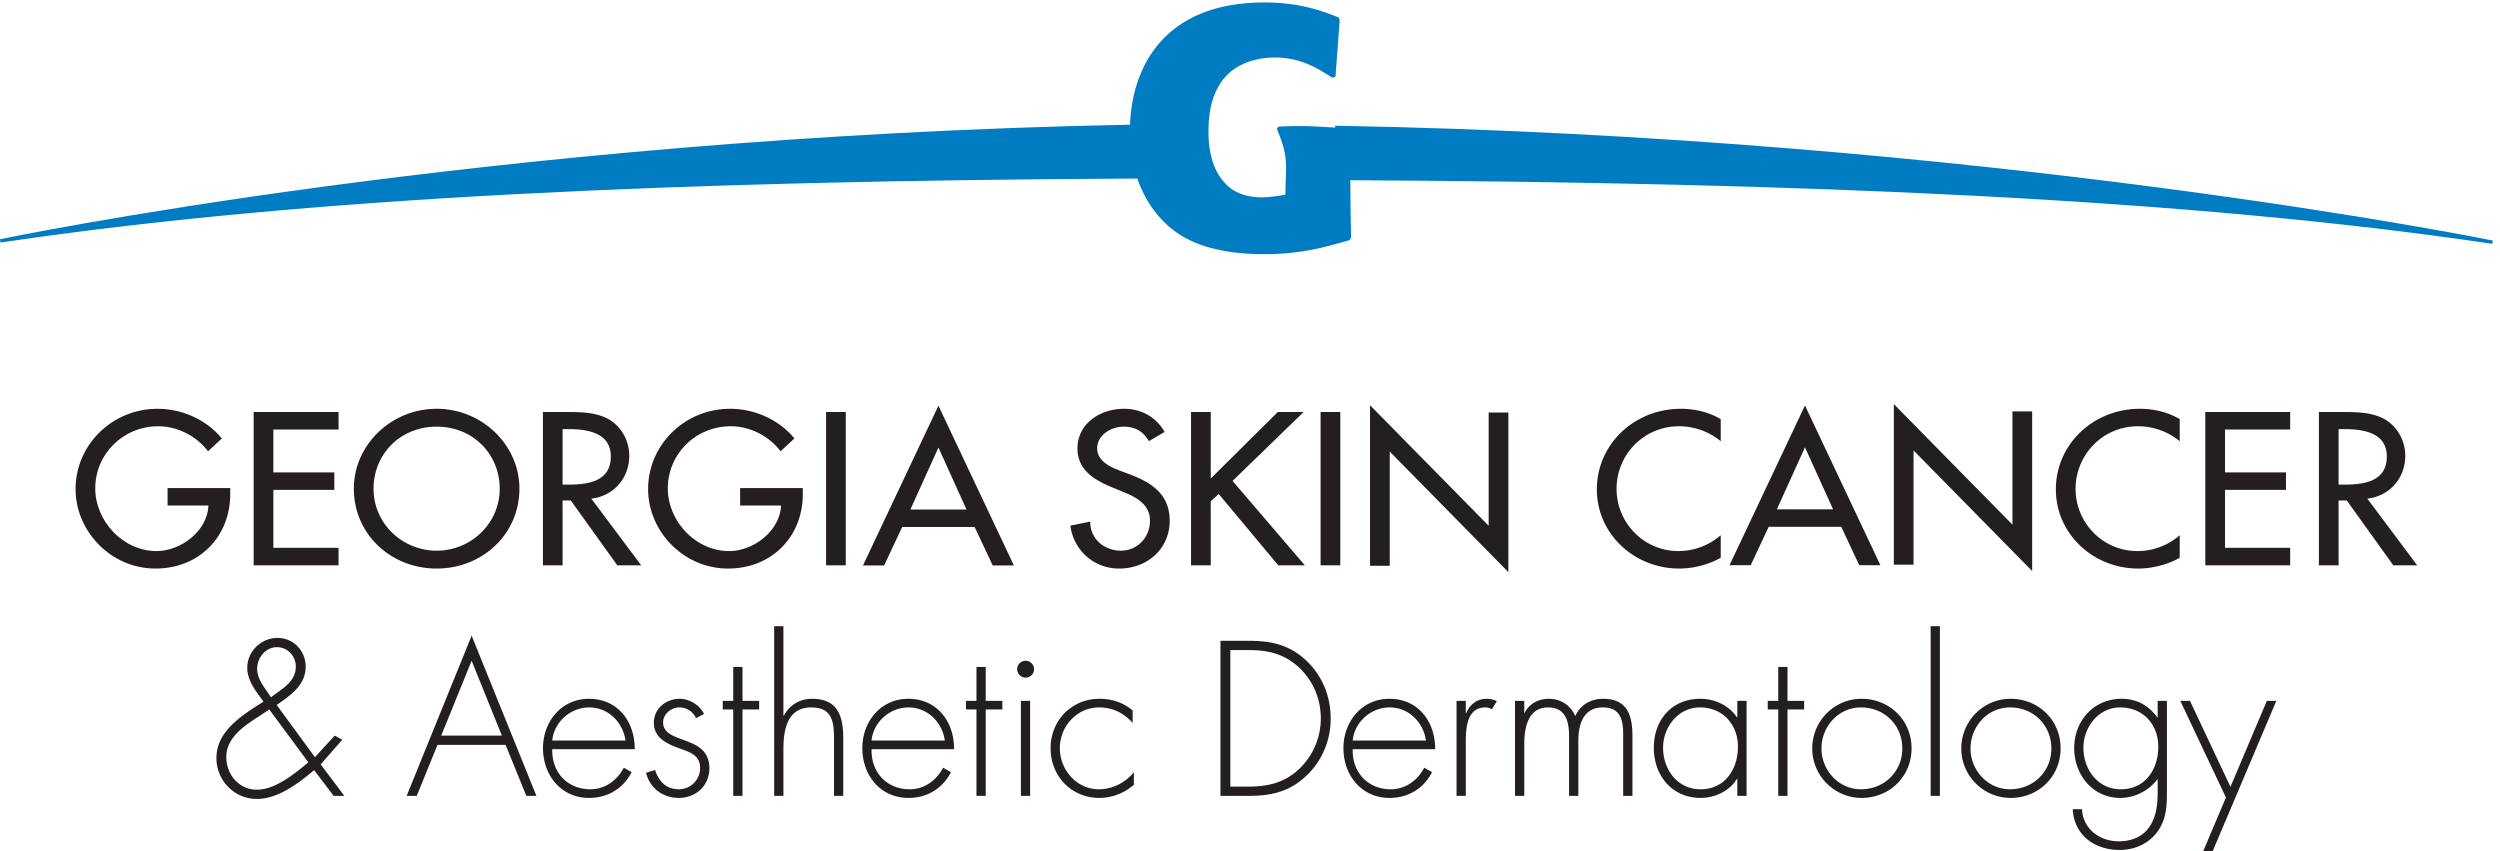
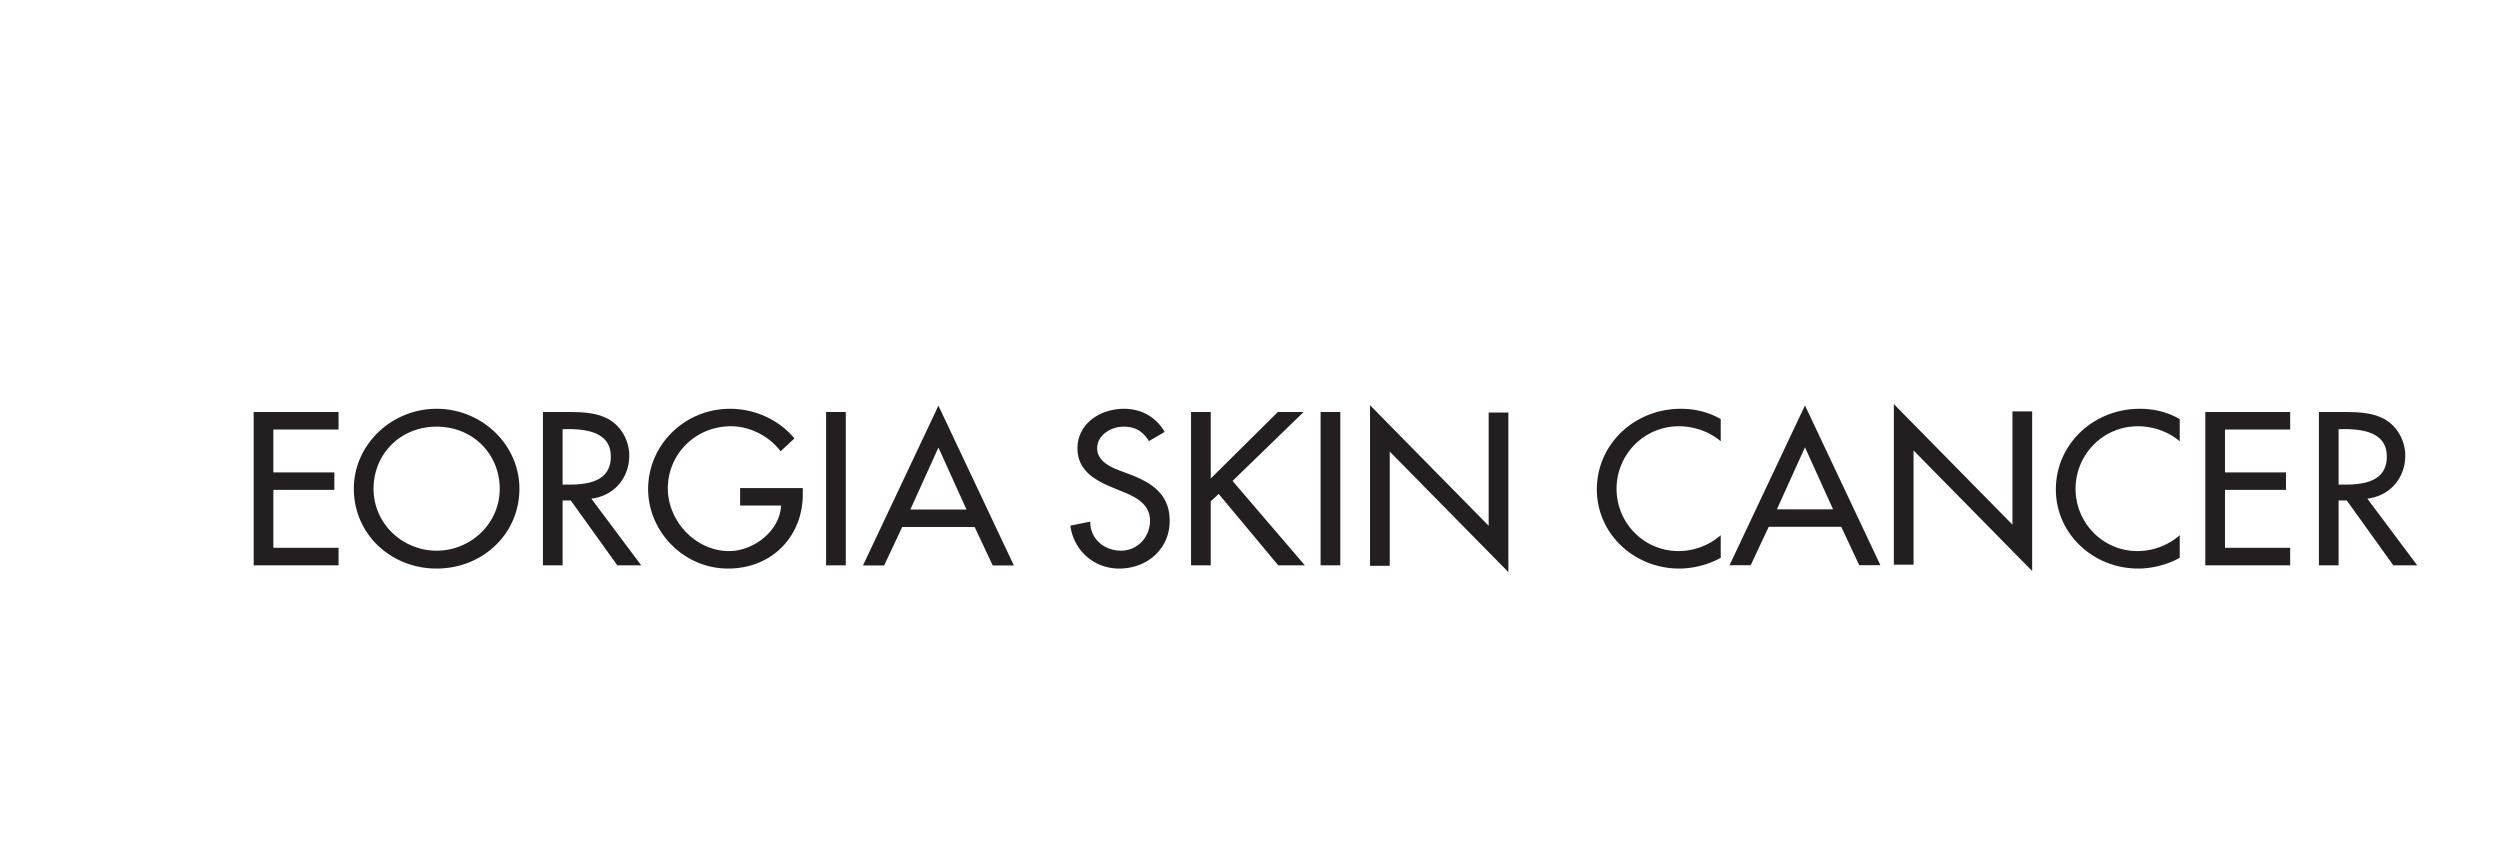
<svg xmlns="http://www.w3.org/2000/svg" width="323pt" height="110pt" viewBox="0 0 323 110">
  <path d="M32.774 53.234h10.967v2.259h-8.422v5.543h7.877v2.257h-7.877v7.486h8.422v2.259H32.774V53.234M67.109 63.136c0 5.884-4.793 10.322-10.696 10.322-5.902 0-10.697-4.438-10.697-10.322 0-5.673 4.848-10.321 10.697-10.321 5.849 0 10.696 4.648 10.696 10.321zm-2.545 0c0-4.36-3.357-8.01-8.151-8.01-4.792 0-8.15 3.65-8.15 8.01 0 4.517 3.737 8.012 8.15 8.012s8.151-3.495 8.151-8.012M82.843 73.038h-3.087l-6.011-8.379h-1.056v8.379h-2.544V53.234h3.086c1.814 0 3.763.027 5.388.919 1.707.972 2.681 2.837 2.681 4.727 0 2.838-1.949 5.201-4.901 5.543l6.444 8.615zM72.689 62.611h.812c2.6 0 5.416-.474 5.416-3.625 0-3.098-3.033-3.546-5.551-3.546h-.677v7.171M103.722 63.058v.786c0 5.437-3.955 9.614-9.668 9.614-5.713 0-10.317-4.781-10.317-10.27 0-5.699 4.711-10.373 10.587-10.373 3.169 0 6.31 1.392 8.314 3.834l-1.786 1.655c-1.464-1.944-3.928-3.231-6.418-3.231-4.577 0-8.152 3.598-8.152 8.036 0 4.152 3.521 8.089 7.935 8.089 3.168 0 6.579-2.652 6.689-5.882h-5.282v-2.258h8.098M106.73 53.234h2.545v19.804h-2.545zM116.56 68.092l-2.328 4.964h-2.736l9.75-20.643 9.747 20.643h-2.735l-2.33-4.964h-9.368zm4.686-10.269-3.63 8.01h7.258l-3.628-8.01M148.443 56.991c-.758-1.235-1.733-1.866-3.275-1.866-1.626 0-3.414 1.077-3.414 2.811 0 1.549 1.572 2.363 2.844 2.836l1.462.551c2.898 1.103 5.065 2.653 5.065 5.964 0 3.597-2.872 6.171-6.527 6.171-3.303 0-5.875-2.364-6.309-5.543l2.572-.525c-.027 2.181 1.76 3.756 3.954 3.756 2.192 0 3.763-1.785 3.763-3.859 0-2.129-1.76-3.047-3.52-3.758l-1.409-.577c-2.327-.971-4.44-2.26-4.44-5.016 0-3.204 2.925-5.121 6.011-5.121 2.275 0 4.144 1.076 5.254 2.992l-2.031 1.184M165.094 53.234h3.33l-9.178 8.903 9.34 10.901h-3.437l-7.691-9.219-1.029.945v8.274h-2.546V53.234h2.546v8.588l8.665-8.588M170.62 53.234h2.546v19.805h-2.546zM177.008 52.354l15.328 15.574V53.3h2.546v20.618l-15.327-15.576v14.761h-2.547V52.354M222.318 57.016c-1.463-1.26-3.467-1.943-5.39-1.943-4.575 0-8.069 3.702-8.069 8.088 0 4.335 3.467 8.037 8.016 8.037a8.325 8.325 0 0 0 5.443-2.046v2.913c-1.571.893-3.576 1.393-5.362 1.393-5.822 0-10.643-4.492-10.643-10.218 0-5.857 4.849-10.425 10.86-10.425 1.786 0 3.6.419 5.145 1.338v2.863M228.519 68.061l-2.329 4.965h-2.735l9.748-20.643 9.747 20.643h-2.733l-2.33-4.965h-9.368zm4.684-10.268-3.629 8.009h7.259l-3.63-8.009M244.684 52.21l15.324 15.574V53.156h2.547v20.618L247.23 58.198v14.761h-2.546V52.21M281.62 57.016c-1.462-1.26-3.465-1.943-5.389-1.943-4.576 0-8.068 3.702-8.068 8.088 0 4.335 3.464 8.037 8.014 8.037a8.317 8.317 0 0 0 5.443-2.046v2.913c-1.57.893-3.574 1.393-5.362 1.393-5.82 0-10.641-4.492-10.641-10.218 0-5.857 4.848-10.425 10.859-10.425 1.787 0 3.602.419 5.144 1.338v2.863M284.924 53.234h10.966v2.259h-8.42v5.543h7.878v2.257h-7.878v7.486h8.42v2.259h-10.966V53.234M312.301 73.038h-3.086l-6.011-8.379h-1.058v8.379h-2.544V53.234h3.087c1.813 0 3.764.027 5.389.919 1.706.973 2.681 2.838 2.681 4.729 0 2.836-1.951 5.199-4.901 5.541l6.443 8.615zm-10.155-10.427h.814c2.599 0 5.416-.474 5.416-3.625 0-3.098-3.034-3.545-5.551-3.545h-.679v7.17" fill="#231f20" />
  <clipPath id="a">
-     <path transform="matrix(1 0 0 -1 0 110)" d="M0 109.684h322V0H0z" />
-   </clipPath>
+     </clipPath>
  <g clip-path="url(#a)">
-     <path d="M29.746 63.058v.787c0 5.436-3.954 9.613-9.667 9.613-5.713 0-10.316-4.781-10.316-10.27 0-5.699 4.711-10.373 10.587-10.373 3.169 0 6.31 1.392 8.314 3.833l-1.788 1.656c-1.462-1.944-3.927-3.231-6.417-3.231-4.577 0-8.151 3.598-8.151 8.036 0 4.149 3.52 8.089 7.935 8.089 3.168 0 6.579-2.652 6.687-5.882h-5.28v-2.258h8.096" fill="#231f20" />
-     <path d="M322.064 31.076S256.33 17.702 172.488 16.242l.02.243c-2.6-.146-3.814-.294-7.313-.127l-.228.263c1.563 3.772 1.151 4.408 1.105 8.518-.777.176-2.215.363-3.038.363-3.155 0-4.483-1.502-4.894-1.988-1.827-2.034-2.009-4.949-2.009-6.585 0-2.915.684-5.964 3.061-7.82 1.236-.972 3.201-1.679 5.441-1.679 3.477 0 5.535 1.369 7.502 2.607l.411-.133.547-7.335-.135-.308c-2.105-.84-4.984-1.945-9.606-1.945-13.086 0-17.084 8.493-17.357 15.794C62.902 17.709 0 30.912 0 30.912s.024.283.066.424c39.695-5.897 88.212-7.979 146.879-8.267 1.115 3.251 2.996 5.388 4.612 6.631 2.56 1.988 6.357 3.138 11.751 3.138 4.802 0 7.82-.885 11.067-1.812l.182-.354c-.046-2.342-.091-4.64-.091-6.982l-.001-.407c58.331.3 108.008 2.344 147.533 8.217.043-.141.066-.424.066-.424" fill="#007dc2" />
-   </g>
-   <path d="M40.583 99.504c-2.231 1.887-4.782 3.72-7.386 3.72-2.949 0-5.234-2.391-5.234-5.287 0-3.508 3.348-5.554 6.084-7.282-.929-1.301-2.099-2.656-2.099-4.383 0-2.126 1.807-3.853 3.906-3.853 2.072 0 3.641 1.674 3.641 3.72 0 2.285-1.807 3.613-3.747 4.942l4.942 6.749 2.551-2.79.983.531-2.79 3.189 3.056 4.066h-1.382l-2.525-3.322zm-7.067-6.988c-1.913 1.222-4.278 2.763-4.278 5.287 0 2.259 1.621 4.226 3.959 4.226s4.783-1.993 6.643-3.535l-5.048-6.828-1.276.85zm-.292-6.112c0 1.436 1.062 2.499 1.78 3.694 1.408-1.116 3.215-1.966 3.215-3.986 0-1.355-1.063-2.497-2.445-2.497-1.461 0-2.55 1.381-2.55 2.789M56.525 96.236l-2.683 6.59H52.54l8.396-20.699 8.37 20.699h-1.302l-2.683-6.59h-8.796zm4.411-10.867-3.932 9.671h7.838l-3.906-9.671M71.352 96.794c-.08 3.109 2.072 5.181 4.916 5.181 1.912 0 3.453-1.142 4.33-2.79l1.01.585c-1.116 2.126-3.082 3.321-5.5 3.321-3.641 0-5.952-2.95-5.952-6.43 0-3.427 2.365-6.377 5.952-6.377 3.72 0 5.925 2.976 5.899 6.51H71.352zm9.459-1.116c-.292-2.258-2.153-4.278-4.676-4.278-2.498 0-4.57 1.966-4.783 4.278h9.459M89.924 92.782c-.398-.851-1.195-1.382-2.152-1.382-1.036 0-2.099.85-2.099 1.913 0 2.95 5.978 1.514 5.978 5.952 0 2.259-1.753 3.826-3.959 3.826-2.045 0-3.72-1.249-4.224-3.242l1.169-.371c.452 1.461 1.435 2.497 3.055 2.497a2.745 2.745 0 0 0 2.764-2.763c0-1.515-1.169-1.993-2.391-2.418-1.675-.611-3.587-1.329-3.587-3.401 0-1.861 1.567-3.109 3.348-3.109 1.248 0 2.603.824 3.135 1.966l-1.037.532M95.93 102.826h-1.196v-11.16h-1.355V90.55h1.355v-4.384h1.196v4.384h2.152v1.116H95.93v11.16M101.218 80.904v11.559h.053c.717-1.355 2.045-2.179 3.64-2.179 3.162 0 4.039 1.966 4.039 5.128v7.414h-1.196v-7.414c0-2.205-.266-4.012-2.95-4.012-3.082 0-3.586 2.869-3.586 5.367v6.059h-1.196V80.904h1.196M112.608 96.794c-.08 3.109 2.073 5.181 4.916 5.181 1.913 0 3.454-1.142 4.331-2.79l1.009.585c-1.115 2.126-3.082 3.321-5.5 3.321-3.64 0-5.951-2.95-5.951-6.43 0-3.427 2.364-6.377 5.951-6.377 3.72 0 5.926 2.976 5.899 6.51h-10.655zm9.459-1.116c-.292-2.258-2.152-4.278-4.676-4.278-2.497 0-4.57 1.966-4.783 4.278h9.459M127.355 102.826h-1.196v-11.16h-1.355V90.55h1.355v-4.384h1.196v4.384h2.152v1.116h-2.152v11.16M133.599 86.458c0 .611-.478 1.09-1.089 1.09s-1.09-.479-1.09-1.09c0-.585.479-1.089 1.09-1.089.611 0 1.089.504 1.089 1.089zm-1.7 4.092h1.194v12.276h-1.194zM146.337 93.393c-1.169-1.276-2.576-1.993-4.33-1.993-2.896 0-5.075 2.471-5.075 5.261s2.152 5.314 5.049 5.314c1.754 0 3.4-.849 4.517-2.205v1.621c-1.248 1.09-2.818 1.7-4.464 1.7-3.641 0-6.298-2.843-6.298-6.43 0-3.56 2.711-6.377 6.324-6.377 1.594 0 3.056.478 4.277 1.515v1.594M157.682 82.791h3.614c2.923 0 5.236.479 7.441 2.524 2.098 1.966 3.188 4.65 3.188 7.52 0 2.763-1.063 5.394-3.083 7.333-2.205 2.126-4.57 2.658-7.546 2.658h-3.614V82.791zm3.588 18.839c2.631 0 4.81-.531 6.723-2.418a9.014 9.014 0 0 0 2.656-6.377c0-2.551-1.009-4.942-2.896-6.669-1.914-1.728-3.985-2.179-6.483-2.179h-2.312v17.643h2.312M174.768 96.794c-.079 3.109 2.072 5.181 4.915 5.181 1.913 0 3.455-1.142 4.33-2.79l1.011.585c-1.116 2.126-3.082 3.321-5.5 3.321-3.64 0-5.952-2.95-5.952-6.43 0-3.427 2.365-6.377 5.952-6.377 3.72 0 5.925 2.976 5.898 6.51h-10.654zm9.459-1.116c-.293-2.258-2.152-4.278-4.676-4.278-2.499 0-4.57 1.966-4.783 4.278h9.459M189.381 92.144h.053c.479-1.116 1.356-1.86 2.657-1.86.479 0 .877.106 1.302.292l-.638 1.063c-.292-.159-.53-.239-.85-.239-2.683 0-2.524 3.348-2.524 5.155v6.271h-1.196V90.55h1.196v1.594M196.935 92.091h.053c.557-1.143 1.78-1.807 3.082-1.807 1.568 0 2.817.797 3.455 2.232.663-1.462 2.019-2.232 3.587-2.232 3.161 0 3.799 2.152 3.799 4.836v7.706h-1.197v-7.865c0-1.888-.292-3.561-2.629-3.561-2.551 0-3.163 2.232-3.163 4.357v7.069h-1.195v-7.573c0-1.913-.346-3.853-2.737-3.853-2.576 0-3.055 2.684-3.055 4.676v6.75h-1.196V90.55h1.196v1.541M225.658 102.826h-1.197v-2.206h-.052c-.904 1.568-2.87 2.471-4.677 2.471-3.72 0-6.059-2.896-6.059-6.483 0-3.587 2.313-6.324 6.005-6.324 1.887 0 3.694.85 4.731 2.391h.052V90.55h1.197v12.276zm-10.788-6.218c0 2.816 1.859 5.367 4.836 5.367 3.135 0 4.835-2.551 4.835-5.5 0-2.843-1.939-5.075-4.915-5.075-2.816 0-4.756 2.55-4.756 5.208M230.944 102.826h-1.194v-11.16h-1.356V90.55h1.356v-4.384h1.194v4.384h2.153v1.116h-2.153v11.16M246.973 96.687c0 3.641-2.842 6.404-6.456 6.404-3.534 0-6.376-2.896-6.376-6.376 0-3.535 2.816-6.431 6.376-6.431 3.614 0 6.456 2.763 6.456 6.403zm-11.637.028c0 2.789 2.206 5.26 5.102 5.26 3.003 0 5.341-2.285 5.341-5.26 0-3.03-2.312-5.315-5.341-5.315-2.923 0-5.102 2.471-5.102 5.315M249.438 80.904h1.196v21.922h-1.196zM266.23 96.687c0 3.641-2.843 6.404-6.456 6.404-3.534 0-6.377-2.896-6.377-6.376 0-3.535 2.816-6.431 6.377-6.431 3.613 0 6.456 2.763 6.456 6.403zm-11.639.028c0 2.789 2.206 5.26 5.102 5.26 3.003 0 5.342-2.285 5.342-5.26 0-3.03-2.313-5.315-5.342-5.315-2.922 0-5.102 2.471-5.102 5.315M279.966 102.241c0 1.887-.052 3.587-1.222 5.208-1.141 1.568-2.949 2.365-4.889 2.365-3.214 0-5.871-1.887-6.058-5.262h1.196c.133 2.551 2.286 4.146 4.757 4.146 1.541 0 3.029-.532 3.932-1.834.956-1.408 1.089-3.002 1.089-4.65V100.7h-.054c-1.088 1.462-2.922 2.391-4.782 2.391-3.559 0-5.951-3.002-5.951-6.43 0-3.534 2.523-6.377 6.111-6.377 1.993 0 3.48.85 4.622 2.391h.054V90.55h1.195v11.691zm-10.787-5.633c0 2.816 1.861 5.367 4.836 5.367 3.135 0 4.836-2.551 4.836-5.5 0-2.843-1.94-5.075-4.916-5.075-2.816 0-4.756 2.55-4.756 5.208M281.694 90.55h1.249l5.233 11.106 4.703-11.106h1.223L285.866 110h-1.223l2.948-6.962-5.897-12.488" fill="#231f20" />
+     </g>
</svg>